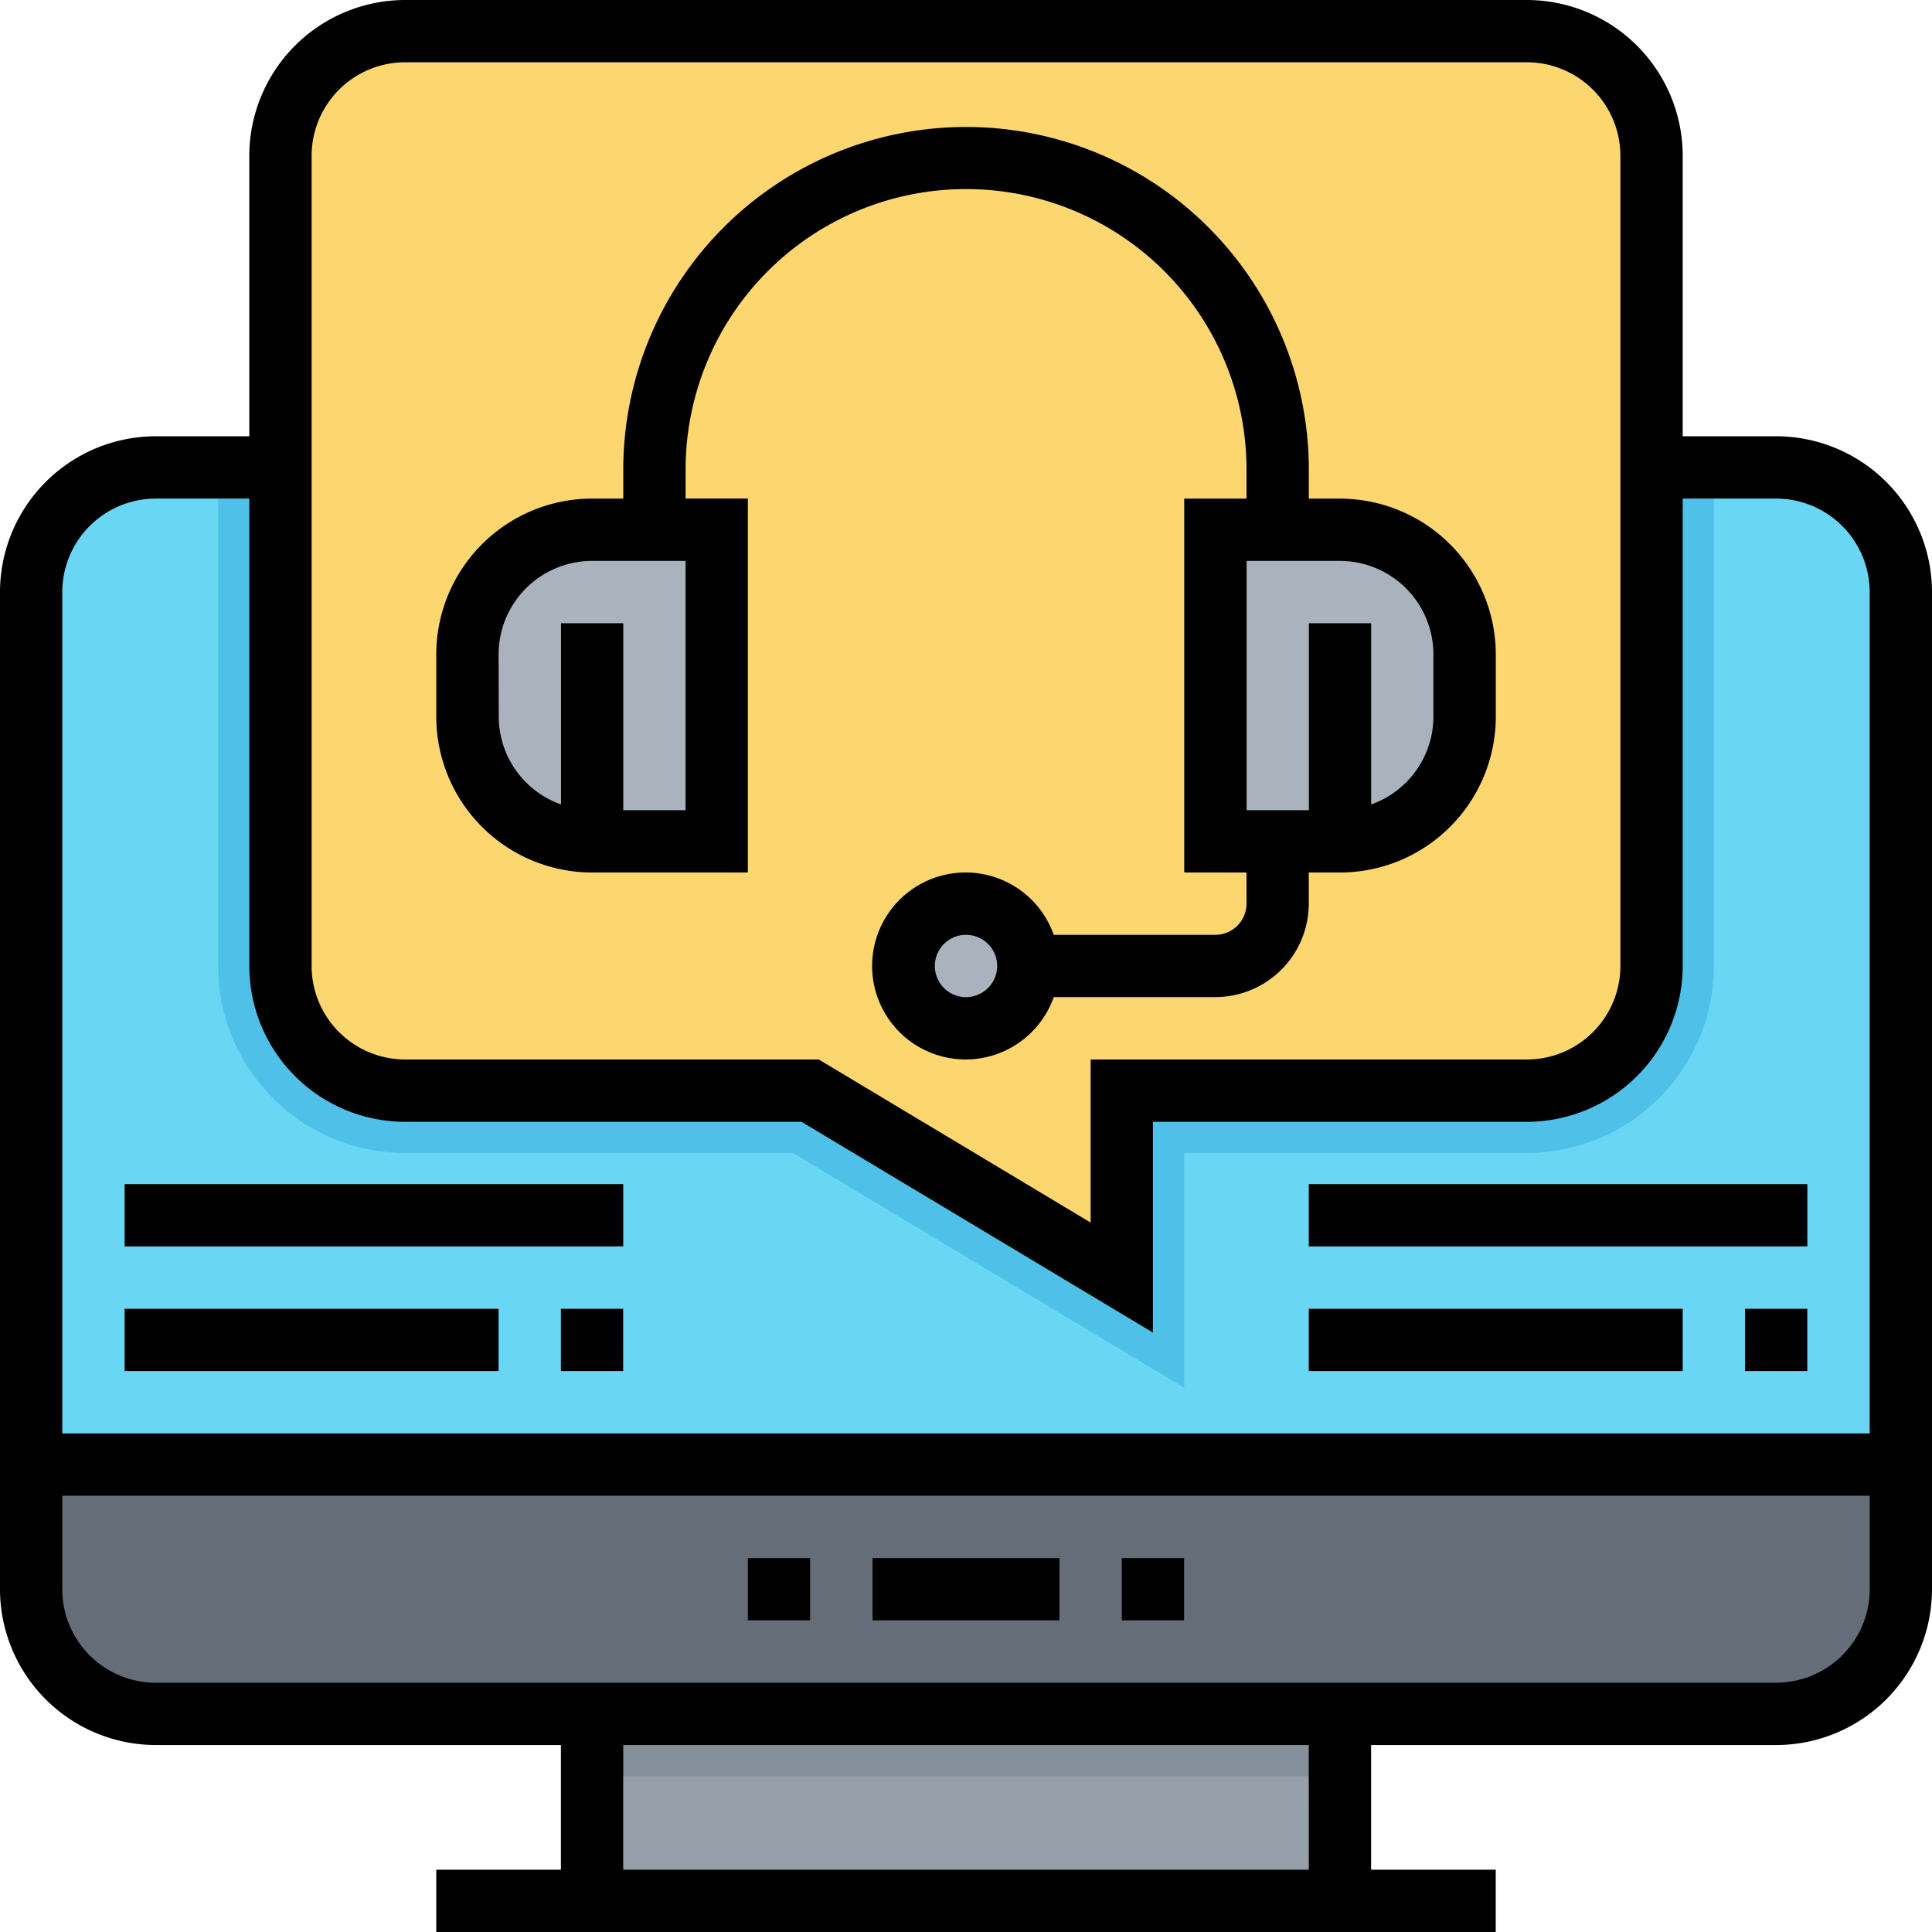
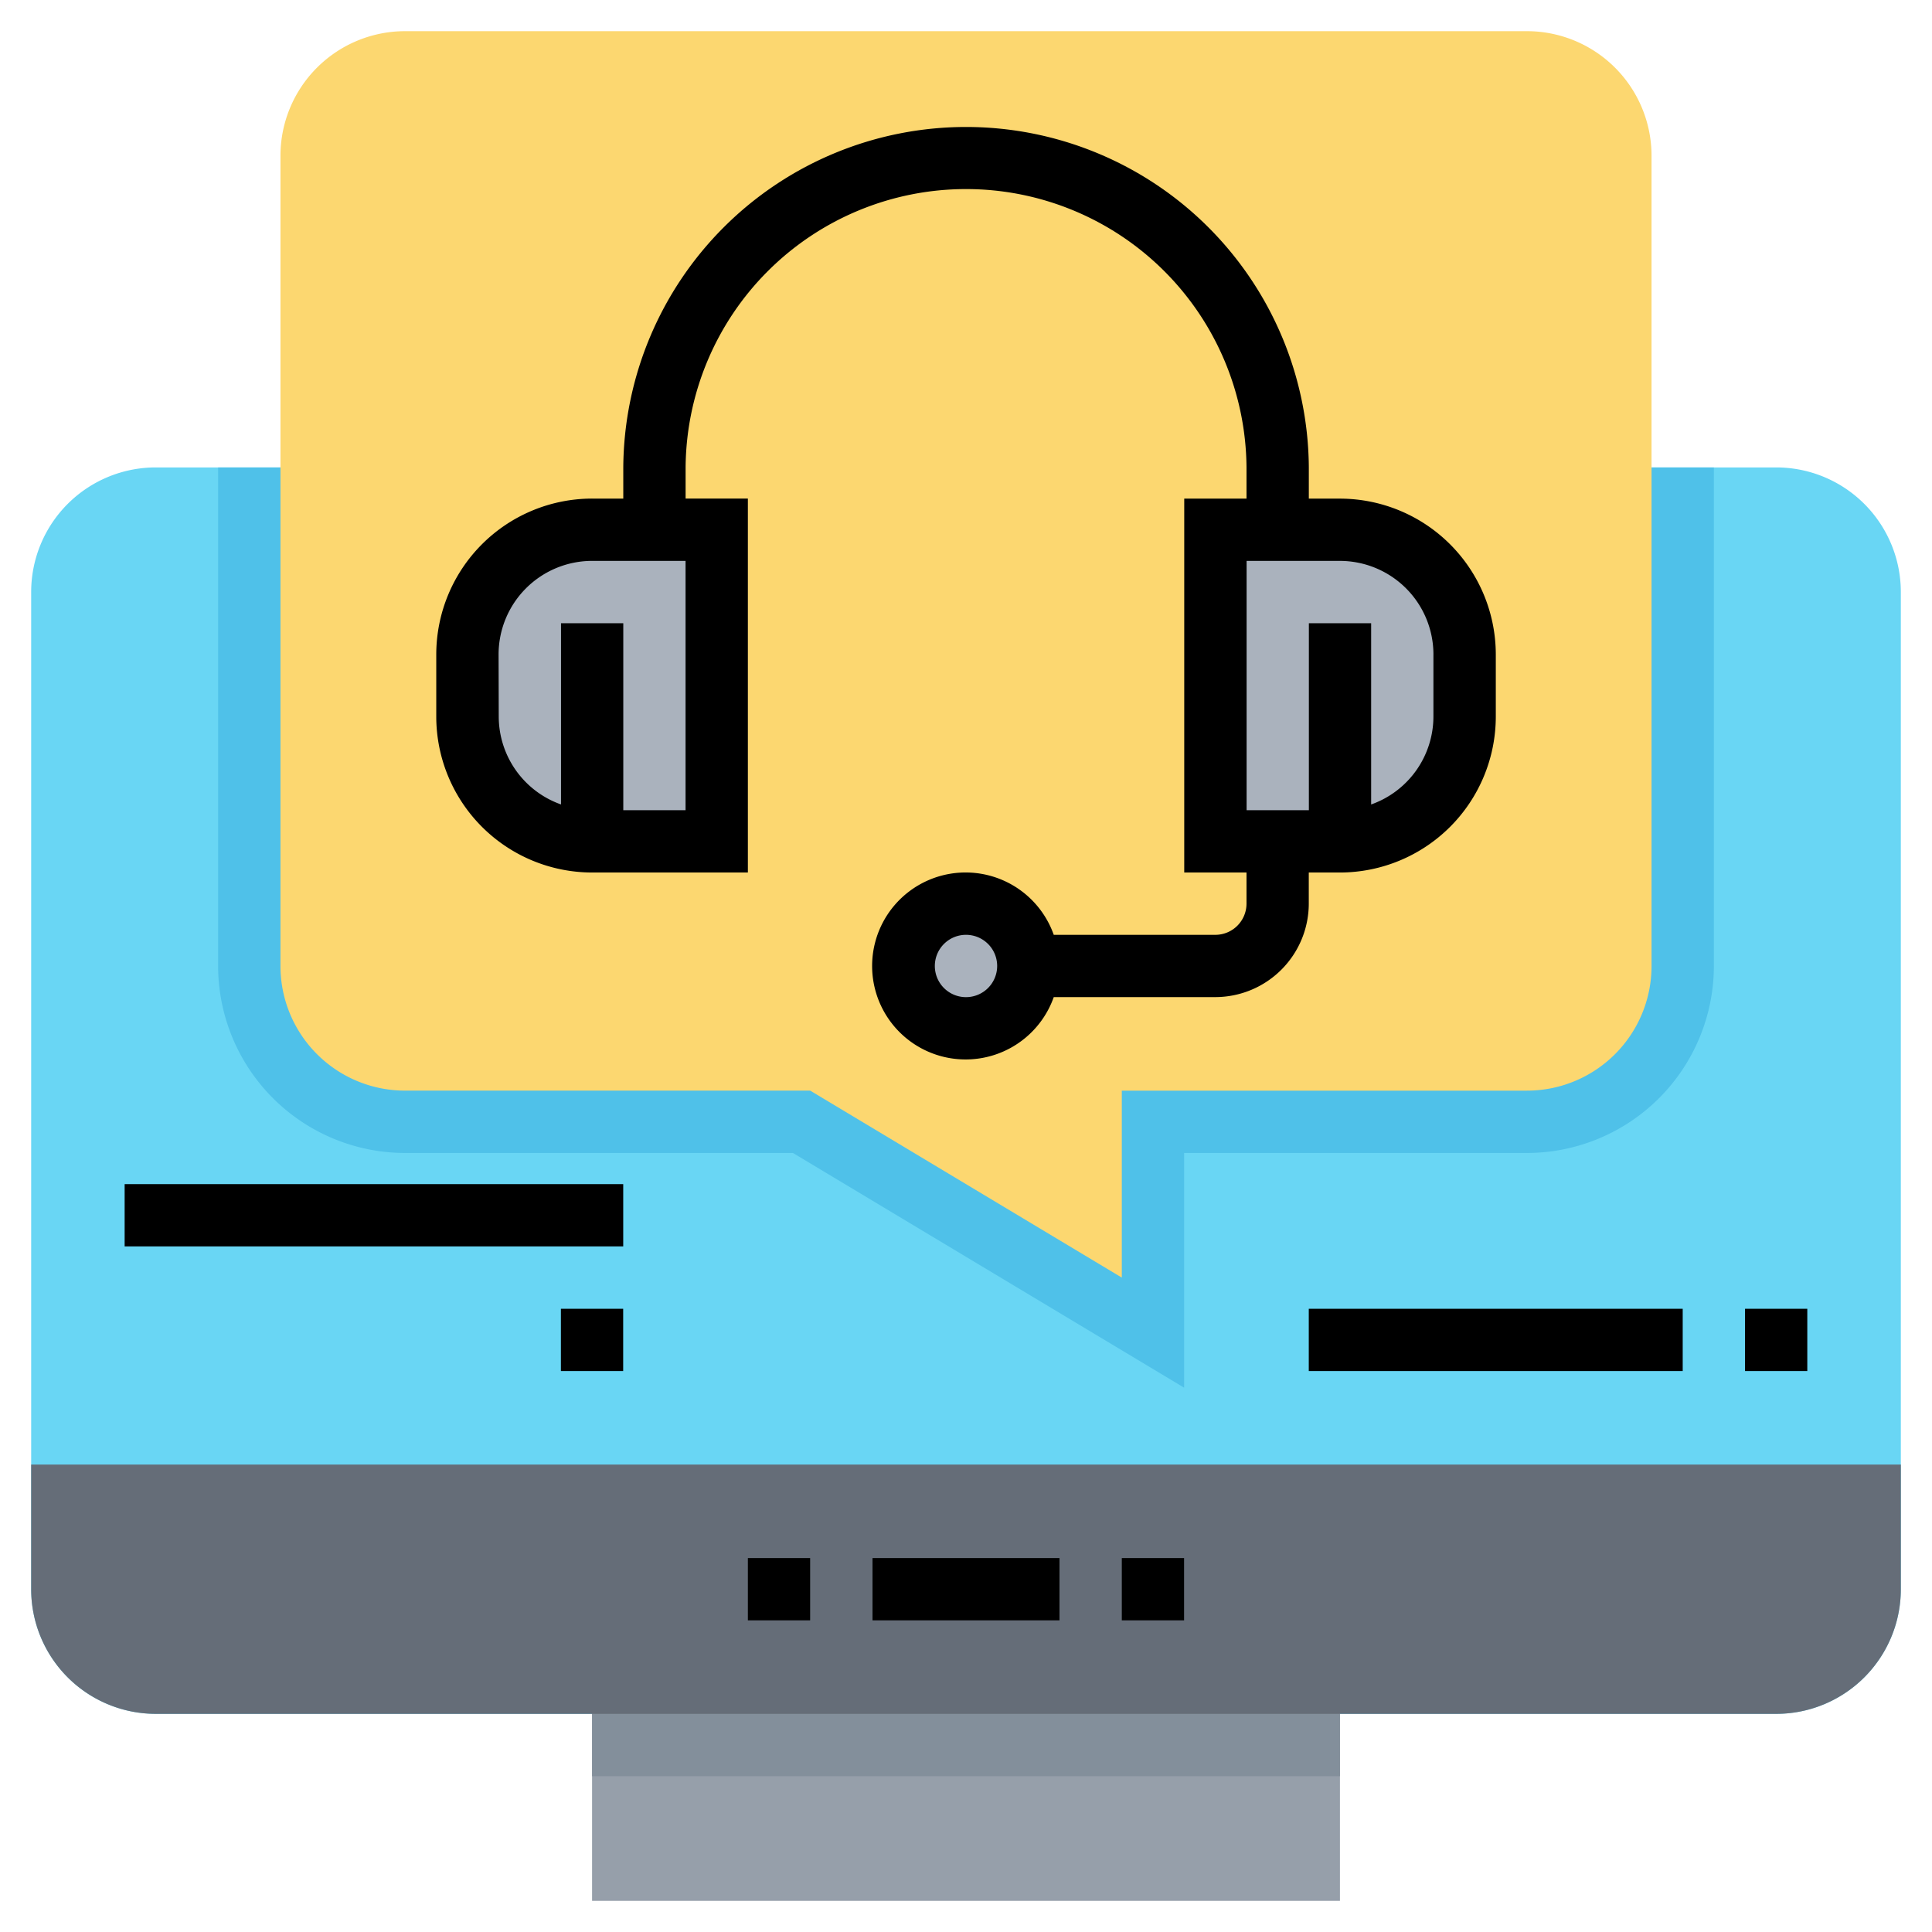
<svg xmlns="http://www.w3.org/2000/svg" id="online-support" width="121" height="121" viewBox="0 0 121 121">
  <path id="Path_4195" data-name="Path 4195" d="M152,416h46.839v17.565H152Zm0,0" transform="translate(-114.919 -314.516)" fill="#969faa" />
  <path id="Path_4196" data-name="Path 4196" d="M23.613,120H15.806A7.807,7.807,0,0,0,8,127.806v62.452a7.807,7.807,0,0,0,7.806,7.806H117.29a7.807,7.807,0,0,0,7.806-7.806V127.806A7.807,7.807,0,0,0,117.29,120Zm0,0" transform="translate(-6.048 -90.726)" fill="#69d6f4" />
  <path id="Path_4197" data-name="Path 4197" d="M152,416h46.839v9.758H152Zm0,0" transform="translate(-114.919 -314.516)" fill="#838f9b" />
  <path id="Path_4198" data-name="Path 4198" d="M8,383.806a7.807,7.807,0,0,0,7.806,7.806H117.29a7.807,7.807,0,0,0,7.806-7.806V376H8Zm0,0" transform="translate(-6.048 -284.274)" fill="#656d78" />
  <path id="Path_4199" data-name="Path 4199" d="M145.774,120H56v31.226a11.721,11.721,0,0,0,11.71,11.71H92l24.5,14.7v-14.7h21.468a11.721,11.721,0,0,0,11.71-11.71V120Zm0,0" transform="translate(-42.339 -90.726)" fill="#4fc1e9" />
  <path id="Path_4200" data-name="Path 4200" d="M72,15.806V66.548a7.807,7.807,0,0,0,7.806,7.806h25.371l19.516,11.71V74.355h25.371a7.807,7.807,0,0,0,7.806-7.806V15.806A7.807,7.807,0,0,0,150.065,8H79.806A7.807,7.807,0,0,0,72,15.806Zm0,0" transform="translate(-54.435 -6.048)" fill="#fcd770" />
  <g id="Group_2719" data-name="Group 2719" transform="translate(29.274 33.177)">
    <path id="Path_4201" data-name="Path 4201" d="M127.806,155.516h7.806V136h-7.806A7.807,7.807,0,0,0,120,143.806v3.9A7.807,7.807,0,0,0,127.806,155.516Zm0,0" transform="translate(-120 -136)" fill="#aab2bd" />
    <path id="Path_4202" data-name="Path 4202" d="M319.806,155.516H312V136h7.806a7.807,7.807,0,0,1,7.806,7.806v3.9A7.807,7.807,0,0,1,319.806,155.516Zm0,0" transform="translate(-265.161 -136)" fill="#aab2bd" />
    <path id="Path_4203" data-name="Path 4203" d="M239.806,235.9a3.9,3.9,0,1,1-3.9-3.9A3.9,3.9,0,0,1,239.806,235.9Zm0,0" transform="translate(-204.677 -208.581)" fill="#aab2bd" />
  </g>
-   <path id="Path_4204" data-name="Path 4204" d="M111.242,27.323h-5.855V9.758A9.77,9.77,0,0,0,95.629,0H25.371a9.77,9.77,0,0,0-9.758,9.758V27.323H9.758A9.77,9.77,0,0,0,0,37.081V99.532a9.77,9.77,0,0,0,9.758,9.758H35.129V117.1H27.323V121H93.677v-3.9H85.871V109.29h25.371A9.77,9.77,0,0,0,121,99.532V37.081A9.77,9.77,0,0,0,111.242,27.323ZM19.516,9.758A5.862,5.862,0,0,1,25.371,3.9H95.629a5.862,5.862,0,0,1,5.855,5.855V60.5a5.862,5.862,0,0,1-5.855,5.855H68.306V76.569L51.282,66.355H25.371A5.862,5.862,0,0,1,19.516,60.5ZM9.758,31.226h5.855V60.5a9.77,9.77,0,0,0,9.758,9.758H50.2l22.008,13.2v-13.2H95.629a9.77,9.77,0,0,0,9.758-9.758V31.226h5.855a5.862,5.862,0,0,1,5.855,5.855V89.774H3.9V37.081a5.862,5.862,0,0,1,5.855-5.855ZM81.968,117.1H39.032V109.29H81.968Zm29.274-11.71H9.758A5.862,5.862,0,0,1,3.9,99.532V93.677H117.1v5.855A5.862,5.862,0,0,1,111.242,105.387Zm0,0" />
  <path id="Path_4205" data-name="Path 4205" d="M192,400h3.9v3.9H192Zm0,0" transform="translate(-145.161 -302.419)" />
  <path id="Path_4206" data-name="Path 4206" d="M224,400h11.71v3.9H224Zm0,0" transform="translate(-169.355 -302.419)" />
  <path id="Path_4207" data-name="Path 4207" d="M288,400h3.9v3.9H288Zm0,0" transform="translate(-217.742 -302.419)" />
  <path id="Path_4208" data-name="Path 4208" d="M121.758,78.839h9.758V55.419h-3.9V53.468a17.565,17.565,0,0,1,35.129,0v1.952h-3.9V78.839h3.9V80.79a1.954,1.954,0,0,1-1.952,1.952H150.673a5.855,5.855,0,1,0,0,3.9H160.79a5.862,5.862,0,0,0,5.855-5.855V78.839H168.6a9.77,9.77,0,0,0,9.758-9.758v-3.9a9.77,9.77,0,0,0-9.758-9.758h-1.952V53.468a21.468,21.468,0,0,0-42.935,0v1.952h-1.952A9.77,9.77,0,0,0,112,65.177v3.9A9.77,9.77,0,0,0,121.758,78.839Zm23.419,7.806a1.952,1.952,0,1,1,1.952-1.952A1.954,1.954,0,0,1,145.177,86.645Zm29.274-21.468v3.9a5.847,5.847,0,0,1-3.9,5.5V63.226h-3.9v11.71h-3.9V59.323H168.6A5.862,5.862,0,0,1,174.452,65.177Zm-58.548,0a5.862,5.862,0,0,1,5.855-5.855h5.855V74.935h-3.9V63.226h-3.9v11.35a5.847,5.847,0,0,1-3.9-5.5Zm0,0" transform="translate(-84.677 -24.194)" />
  <path id="Path_4209" data-name="Path 4209" d="M144,336h3.9v3.9H144Zm0,0" transform="translate(-108.871 -254.032)" />
-   <path id="Path_4210" data-name="Path 4210" d="M32,336H55.419v3.9H32Zm0,0" transform="translate(-24.194 -254.032)" />
  <path id="Path_4211" data-name="Path 4211" d="M32,304H63.226v3.9H32Zm0,0" transform="translate(-24.194 -229.839)" />
  <path id="Path_4212" data-name="Path 4212" d="M448,336h3.9v3.9H448Zm0,0" transform="translate(-338.71 -254.032)" />
  <path id="Path_4213" data-name="Path 4213" d="M336,336h23.419v3.9H336Zm0,0" transform="translate(-254.032 -254.032)" />
-   <path id="Path_4214" data-name="Path 4214" d="M336,304h31.226v3.9H336Zm0,0" transform="translate(-254.032 -229.839)" />
</svg>